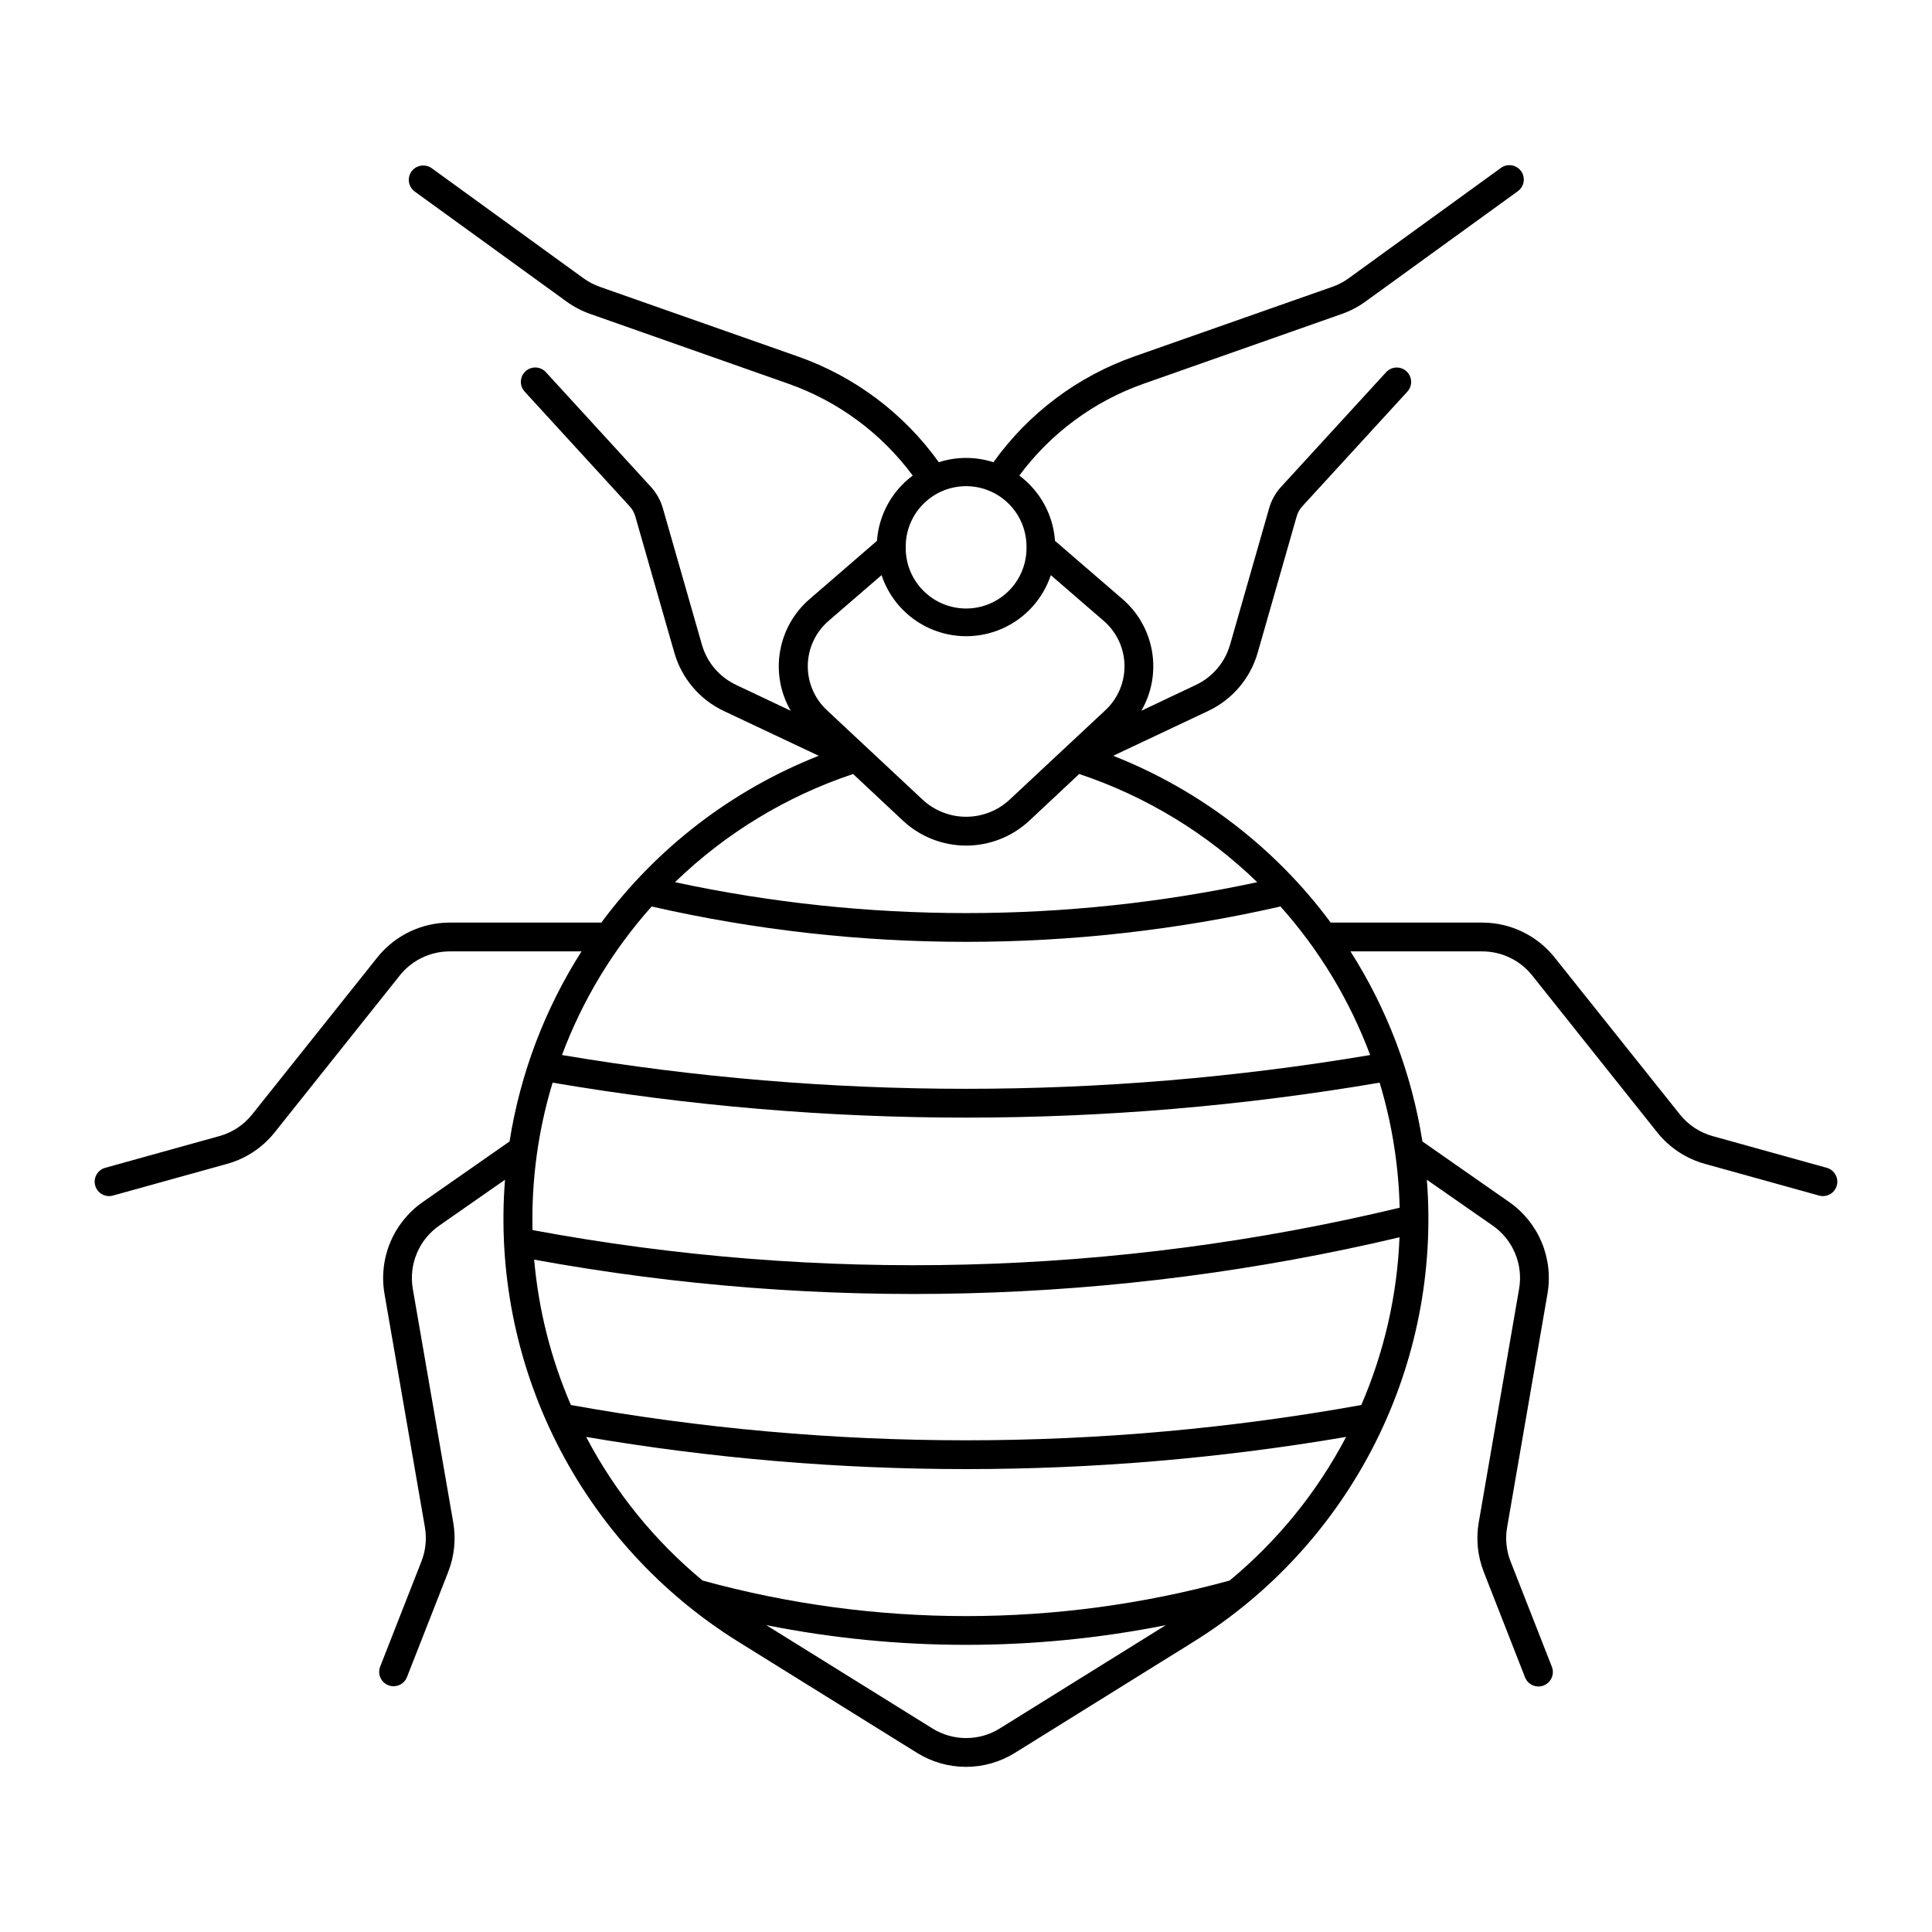
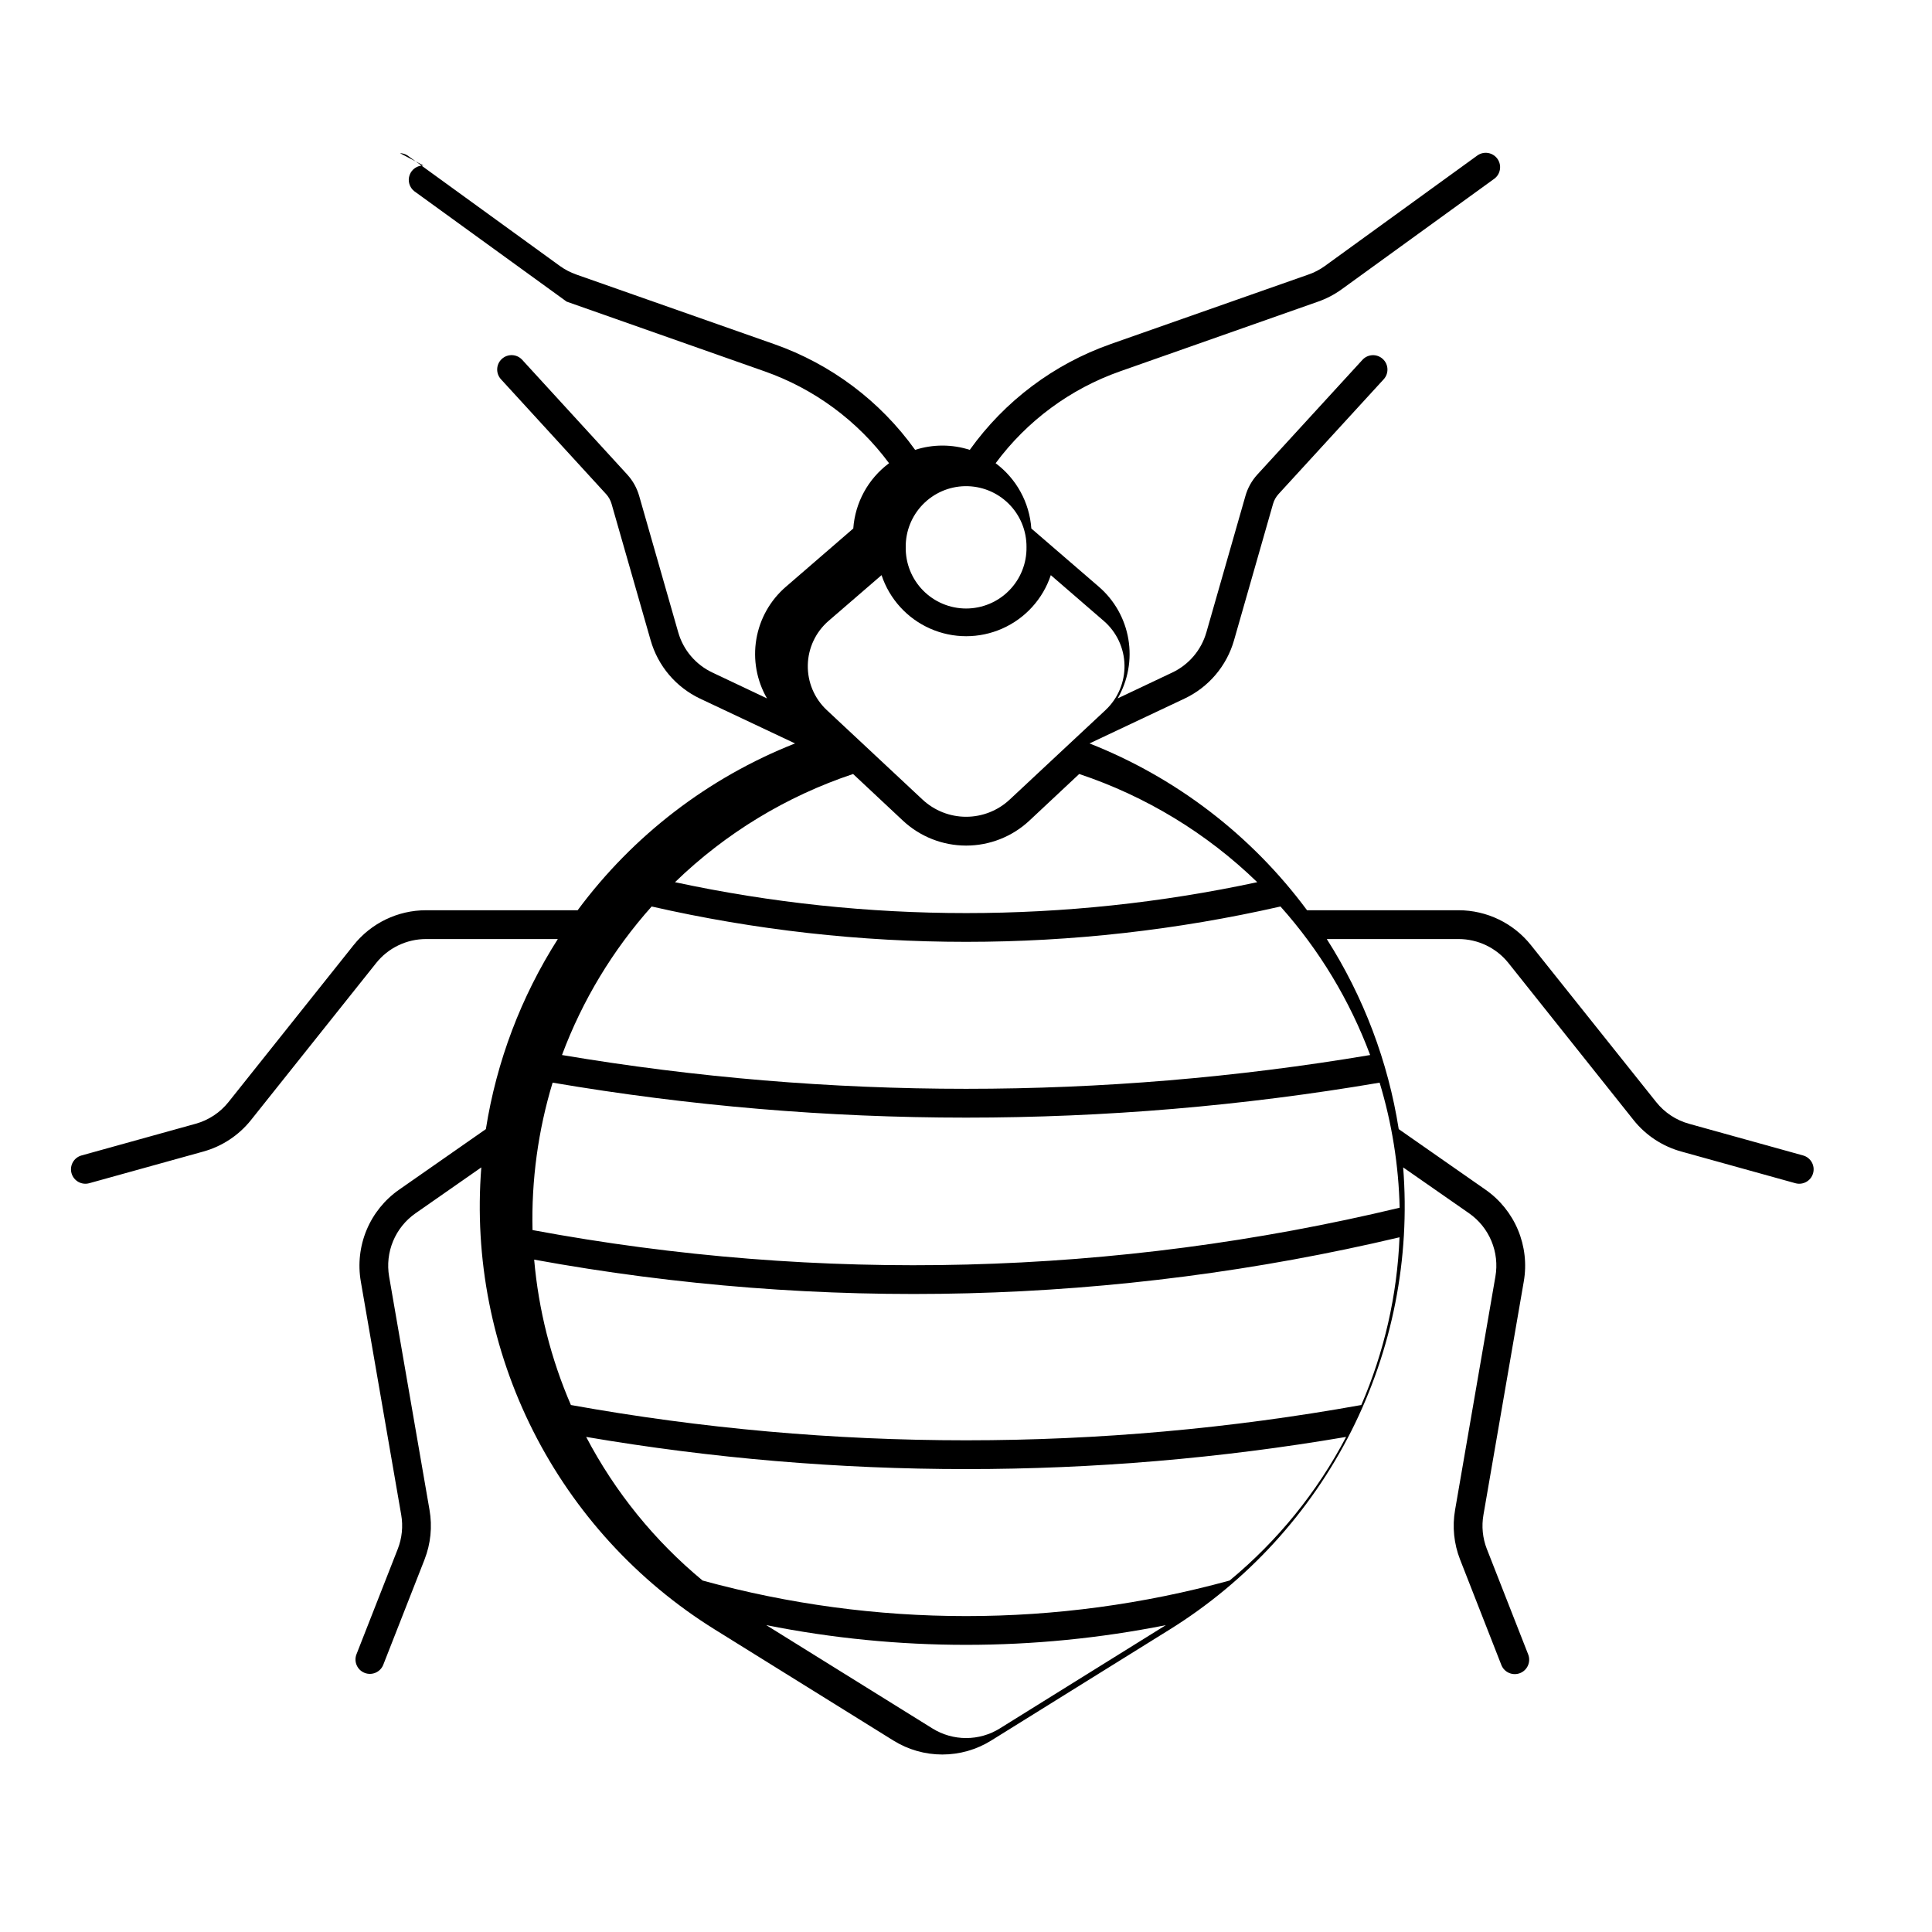
<svg xmlns="http://www.w3.org/2000/svg" fill="#000000" width="800px" height="800px" version="1.1" viewBox="144 144 512 512">
-   <path d="m256.23 187.86c-1.641-0.035-3.125 0.98-3.68 2.527-0.551 1.547-0.055 3.273 1.242 4.289l40.371 29.254h-0.004c1.922 1.387 4.035 2.492 6.277 3.273l52.453 18.473c13.184 4.637 24.68 13.121 32.996 24.355-5.531 4.109-8.992 10.426-9.48 17.301l-17.855 15.438v-0.004c-4.152 3.578-6.922 8.492-7.836 13.895-0.914 5.398 0.086 10.953 2.828 15.695l-14.469-6.852c-4.41-2.078-7.707-5.953-9.051-10.633l-10.352-36.16c-0.602-2.113-1.688-4.059-3.168-5.68l-27.855-30.426c-1.426-1.539-3.828-1.633-5.375-0.215s-1.656 3.816-0.25 5.371l27.855 30.426h0.004c0.688 0.75 1.191 1.648 1.469 2.625l10.352 36.141 0.004 0.004c1.934 6.797 6.703 12.426 13.09 15.453l25.176 11.879c-22.961 9.059-42.922 24.375-57.613 44.207h-40.184c-7.473 0-14.543 3.406-19.199 9.254l-33.145 41.578c-2.223 2.789-5.273 4.805-8.711 5.754l-30.238 8.398h-0.004c-2.027 0.566-3.215 2.672-2.648 4.699 0.566 2.031 2.668 3.219 4.699 2.656l30.258-8.398c4.973-1.383 9.387-4.305 12.605-8.34l33.164-41.598v-0.004c3.207-4.023 8.074-6.363 13.219-6.367h34.934c-9.754 15.301-16.242 32.449-19.07 50.371l-22.996 16.051c-3.828 2.668-6.816 6.371-8.613 10.68-1.797 4.309-2.328 9.039-1.535 13.637l10.707 61.84c0.531 3.047 0.215 6.184-0.914 9.066l-10.969 27.969c-0.711 1.945 0.258 4.102 2.184 4.859 1.93 0.762 4.109-0.16 4.914-2.066l10.969-27.969h-0.004c1.637-4.18 2.094-8.727 1.324-13.145l-10.707-61.859c-0.547-3.168-0.18-6.43 1.059-9.398 1.242-2.969 3.301-5.519 5.941-7.359l17.43-12.16c-1.906 24.121 2.856 48.301 13.762 69.898 10.91 21.594 27.547 39.773 48.094 52.551l47.352 29.438c3.891 2.422 8.379 3.703 12.961 3.703s9.07-1.281 12.961-3.703l47.332-29.438c20.543-12.777 37.176-30.961 48.082-52.555 10.906-21.598 15.668-45.777 13.758-69.895l17.465 12.16c2.637 1.84 4.695 4.394 5.93 7.363 1.238 2.969 1.602 6.227 1.051 9.395l-10.688 61.859c-0.77 4.418-0.312 8.965 1.324 13.145l10.949 27.969c0.781 1.945 2.988 2.898 4.941 2.133 1.953-0.766 2.922-2.969 2.172-4.926l-10.965-27.969h-0.004c-1.121-2.883-1.434-6.019-0.895-9.066l10.688-61.84c0.797-4.598 0.262-9.328-1.535-13.637-1.797-4.309-4.785-8.012-8.613-10.68l-22.996-16.051c-2.824-17.922-9.316-35.07-19.066-50.371h34.934-0.004c5.148 0.004 10.012 2.344 13.223 6.367l33.145 41.598v0.004c3.227 4.043 7.652 6.961 12.641 8.34l30.238 8.398h0.004c2.031 0.566 4.133-0.621 4.699-2.652 0.566-2.031-0.621-4.137-2.652-4.703l-30.238-8.398c-3.434-0.953-6.477-2.969-8.695-5.754l-33.184-41.578c-4.648-5.836-11.699-9.242-19.16-9.254h-40.184c-14.699-19.84-34.676-35.156-57.648-44.207l25.176-11.879c6.398-3.019 11.184-8.652 13.125-15.453l10.336-36.141v-0.004c0.281-0.977 0.785-1.875 1.473-2.625l27.875-30.426c1.395-1.555 1.281-3.949-0.262-5.359-1.543-1.414-3.934-1.324-5.363 0.203l-27.875 30.426c-1.48 1.621-2.566 3.566-3.164 5.68l-10.352 36.16h-0.004c-1.34 4.676-4.629 8.551-9.031 10.633l-14.469 6.852c2.746-4.742 3.746-10.293 2.836-15.695-0.91-5.398-3.676-10.316-7.824-13.895l-17.895-15.438v0.004c-0.48-6.871-3.938-13.188-9.457-17.301 8.312-11.234 19.809-19.719 32.992-24.355l52.473-18.473c2.234-0.785 4.34-1.887 6.258-3.277l40.387-29.254v0.004c1.707-1.234 2.09-3.621 0.859-5.328-1.234-1.707-3.621-2.09-5.328-0.855l-40.387 29.27v0.004c-1.324 0.953-2.777 1.715-4.32 2.25l-52.492 18.453v0.004c-15.016 5.289-28.035 15.07-37.297 28.02-4.707-1.516-9.773-1.516-14.484 0-9.27-12.953-22.305-22.738-37.336-28.02l-52.473-18.453v-0.004c-1.539-0.535-2.996-1.297-4.32-2.25l-40.367-29.273c-0.605-0.398-1.309-0.617-2.031-0.629zm143.47 84.984h0.004c4.324-0.086 8.5 1.578 11.574 4.621 3.078 3.039 4.793 7.199 4.754 11.523 0.07 4.289-1.582 8.43-4.594 11.488-3.008 3.062-7.117 4.785-11.41 4.785s-8.402-1.723-11.41-4.785c-3.012-3.059-4.664-7.199-4.594-11.488-0.039-4.215 1.586-8.27 4.523-11.293 2.934-3.023 6.941-4.766 11.156-4.852zm-22.082 23.574c2.102 6.32 6.769 11.465 12.863 14.16 6.094 2.699 13.039 2.699 19.133 0 6.09-2.695 10.762-7.84 12.859-14.16l14.02 12.121h0.004c3.414 2.949 5.418 7.211 5.504 11.719 0.09 4.512-1.742 8.848-5.039 11.93l-25.379 23.703c-3.133 2.934-7.262 4.562-11.555 4.562-4.289 0-8.418-1.629-11.555-4.562l-25.359-23.703c-3.297-3.082-5.129-7.418-5.039-11.93 0.09-4.508 2.09-8.77 5.508-11.719zm-7.543 52.695 13.203 12.363c4.547 4.25 10.535 6.613 16.758 6.613 6.223 0 12.215-2.363 16.762-6.613l13.203-12.363h-0.004c17.68 5.902 33.805 15.699 47.184 28.676-50.855 10.918-103.45 10.918-154.3 0 13.383-12.977 29.516-22.777 47.203-28.676zm-53.383 35.117c54.848 12.492 111.8 12.492 166.65 0 10.297 11.531 18.355 24.879 23.762 39.363-70.895 11.938-143.28 11.938-214.17 0 5.402-14.484 13.461-27.832 23.758-39.363zm-26.238 46.684c72.535 12.355 146.63 12.355 219.16 0 3.258 10.758 5.043 21.906 5.309 33.145-75.336 18.078-153.63 20.098-229.8 5.922-0.312-13.223 1.484-26.41 5.324-39.066zm224.43 40.984v-0.004c-0.609 15.316-4.043 30.383-10.129 44.449-69.266 12.469-140.2 12.469-209.46 0-5.293-12.238-8.578-25.246-9.738-38.527 76.031 13.887 154.11 11.871 229.33-5.922zm-215.55 52.902v-0.004c66.652 11.371 134.75 11.371 201.4 0-7.664 14.609-18.156 27.547-30.871 38.059-45.711 12.566-93.961 12.566-139.67 0-12.707-10.512-23.195-23.449-30.855-38.059zm47.742 49.883 0.004-0.004c34.945 6.961 70.926 6.961 105.88 0l-44 27.371v0.004c-2.68 1.664-5.773 2.547-8.93 2.547s-6.25-0.883-8.93-2.547z" />
+   <path d="m256.23 187.86c-1.641-0.035-3.125 0.98-3.68 2.527-0.551 1.547-0.055 3.273 1.242 4.289l40.371 29.254h-0.004l52.453 18.473c13.184 4.637 24.68 13.121 32.996 24.355-5.531 4.109-8.992 10.426-9.48 17.301l-17.855 15.438v-0.004c-4.152 3.578-6.922 8.492-7.836 13.895-0.914 5.398 0.086 10.953 2.828 15.695l-14.469-6.852c-4.41-2.078-7.707-5.953-9.051-10.633l-10.352-36.16c-0.602-2.113-1.688-4.059-3.168-5.68l-27.855-30.426c-1.426-1.539-3.828-1.633-5.375-0.215s-1.656 3.816-0.25 5.371l27.855 30.426h0.004c0.688 0.75 1.191 1.648 1.469 2.625l10.352 36.141 0.004 0.004c1.934 6.797 6.703 12.426 13.09 15.453l25.176 11.879c-22.961 9.059-42.922 24.375-57.613 44.207h-40.184c-7.473 0-14.543 3.406-19.199 9.254l-33.145 41.578c-2.223 2.789-5.273 4.805-8.711 5.754l-30.238 8.398h-0.004c-2.027 0.566-3.215 2.672-2.648 4.699 0.566 2.031 2.668 3.219 4.699 2.656l30.258-8.398c4.973-1.383 9.387-4.305 12.605-8.34l33.164-41.598v-0.004c3.207-4.023 8.074-6.363 13.219-6.367h34.934c-9.754 15.301-16.242 32.449-19.07 50.371l-22.996 16.051c-3.828 2.668-6.816 6.371-8.613 10.68-1.797 4.309-2.328 9.039-1.535 13.637l10.707 61.84c0.531 3.047 0.215 6.184-0.914 9.066l-10.969 27.969c-0.711 1.945 0.258 4.102 2.184 4.859 1.93 0.762 4.109-0.16 4.914-2.066l10.969-27.969h-0.004c1.637-4.18 2.094-8.727 1.324-13.145l-10.707-61.859c-0.547-3.168-0.18-6.43 1.059-9.398 1.242-2.969 3.301-5.519 5.941-7.359l17.43-12.16c-1.906 24.121 2.856 48.301 13.762 69.898 10.91 21.594 27.547 39.773 48.094 52.551l47.352 29.438c3.891 2.422 8.379 3.703 12.961 3.703s9.07-1.281 12.961-3.703l47.332-29.438c20.543-12.777 37.176-30.961 48.082-52.555 10.906-21.598 15.668-45.777 13.758-69.895l17.465 12.16c2.637 1.84 4.695 4.394 5.93 7.363 1.238 2.969 1.602 6.227 1.051 9.395l-10.688 61.859c-0.77 4.418-0.312 8.965 1.324 13.145l10.949 27.969c0.781 1.945 2.988 2.898 4.941 2.133 1.953-0.766 2.922-2.969 2.172-4.926l-10.965-27.969h-0.004c-1.121-2.883-1.434-6.019-0.895-9.066l10.688-61.84c0.797-4.598 0.262-9.328-1.535-13.637-1.797-4.309-4.785-8.012-8.613-10.68l-22.996-16.051c-2.824-17.922-9.316-35.07-19.066-50.371h34.934-0.004c5.148 0.004 10.012 2.344 13.223 6.367l33.145 41.598v0.004c3.227 4.043 7.652 6.961 12.641 8.34l30.238 8.398h0.004c2.031 0.566 4.133-0.621 4.699-2.652 0.566-2.031-0.621-4.137-2.652-4.703l-30.238-8.398c-3.434-0.953-6.477-2.969-8.695-5.754l-33.184-41.578c-4.648-5.836-11.699-9.242-19.16-9.254h-40.184c-14.699-19.84-34.676-35.156-57.648-44.207l25.176-11.879c6.398-3.019 11.184-8.652 13.125-15.453l10.336-36.141v-0.004c0.281-0.977 0.785-1.875 1.473-2.625l27.875-30.426c1.395-1.555 1.281-3.949-0.262-5.359-1.543-1.414-3.934-1.324-5.363 0.203l-27.875 30.426c-1.48 1.621-2.566 3.566-3.164 5.68l-10.352 36.16h-0.004c-1.34 4.676-4.629 8.551-9.031 10.633l-14.469 6.852c2.746-4.742 3.746-10.293 2.836-15.695-0.91-5.398-3.676-10.316-7.824-13.895l-17.895-15.438v0.004c-0.48-6.871-3.938-13.188-9.457-17.301 8.312-11.234 19.809-19.719 32.992-24.355l52.473-18.473c2.234-0.785 4.34-1.887 6.258-3.277l40.387-29.254v0.004c1.707-1.234 2.09-3.621 0.859-5.328-1.234-1.707-3.621-2.09-5.328-0.855l-40.387 29.27v0.004c-1.324 0.953-2.777 1.715-4.32 2.25l-52.492 18.453v0.004c-15.016 5.289-28.035 15.07-37.297 28.02-4.707-1.516-9.773-1.516-14.484 0-9.27-12.953-22.305-22.738-37.336-28.02l-52.473-18.453v-0.004c-1.539-0.535-2.996-1.297-4.32-2.25l-40.367-29.273c-0.605-0.398-1.309-0.617-2.031-0.629zm143.47 84.984h0.004c4.324-0.086 8.5 1.578 11.574 4.621 3.078 3.039 4.793 7.199 4.754 11.523 0.07 4.289-1.582 8.43-4.594 11.488-3.008 3.062-7.117 4.785-11.41 4.785s-8.402-1.723-11.41-4.785c-3.012-3.059-4.664-7.199-4.594-11.488-0.039-4.215 1.586-8.27 4.523-11.293 2.934-3.023 6.941-4.766 11.156-4.852zm-22.082 23.574c2.102 6.32 6.769 11.465 12.863 14.16 6.094 2.699 13.039 2.699 19.133 0 6.09-2.695 10.762-7.84 12.859-14.16l14.02 12.121h0.004c3.414 2.949 5.418 7.211 5.504 11.719 0.09 4.512-1.742 8.848-5.039 11.93l-25.379 23.703c-3.133 2.934-7.262 4.562-11.555 4.562-4.289 0-8.418-1.629-11.555-4.562l-25.359-23.703c-3.297-3.082-5.129-7.418-5.039-11.93 0.09-4.508 2.09-8.77 5.508-11.719zm-7.543 52.695 13.203 12.363c4.547 4.25 10.535 6.613 16.758 6.613 6.223 0 12.215-2.363 16.762-6.613l13.203-12.363h-0.004c17.68 5.902 33.805 15.699 47.184 28.676-50.855 10.918-103.45 10.918-154.3 0 13.383-12.977 29.516-22.777 47.203-28.676zm-53.383 35.117c54.848 12.492 111.8 12.492 166.65 0 10.297 11.531 18.355 24.879 23.762 39.363-70.895 11.938-143.28 11.938-214.17 0 5.402-14.484 13.461-27.832 23.758-39.363zm-26.238 46.684c72.535 12.355 146.63 12.355 219.16 0 3.258 10.758 5.043 21.906 5.309 33.145-75.336 18.078-153.63 20.098-229.8 5.922-0.312-13.223 1.484-26.41 5.324-39.066zm224.43 40.984v-0.004c-0.609 15.316-4.043 30.383-10.129 44.449-69.266 12.469-140.2 12.469-209.46 0-5.293-12.238-8.578-25.246-9.738-38.527 76.031 13.887 154.11 11.871 229.33-5.922zm-215.55 52.902v-0.004c66.652 11.371 134.75 11.371 201.4 0-7.664 14.609-18.156 27.547-30.871 38.059-45.711 12.566-93.961 12.566-139.67 0-12.707-10.512-23.195-23.449-30.855-38.059zm47.742 49.883 0.004-0.004c34.945 6.961 70.926 6.961 105.88 0l-44 27.371v0.004c-2.68 1.664-5.773 2.547-8.93 2.547s-6.25-0.883-8.93-2.547z" />
</svg>